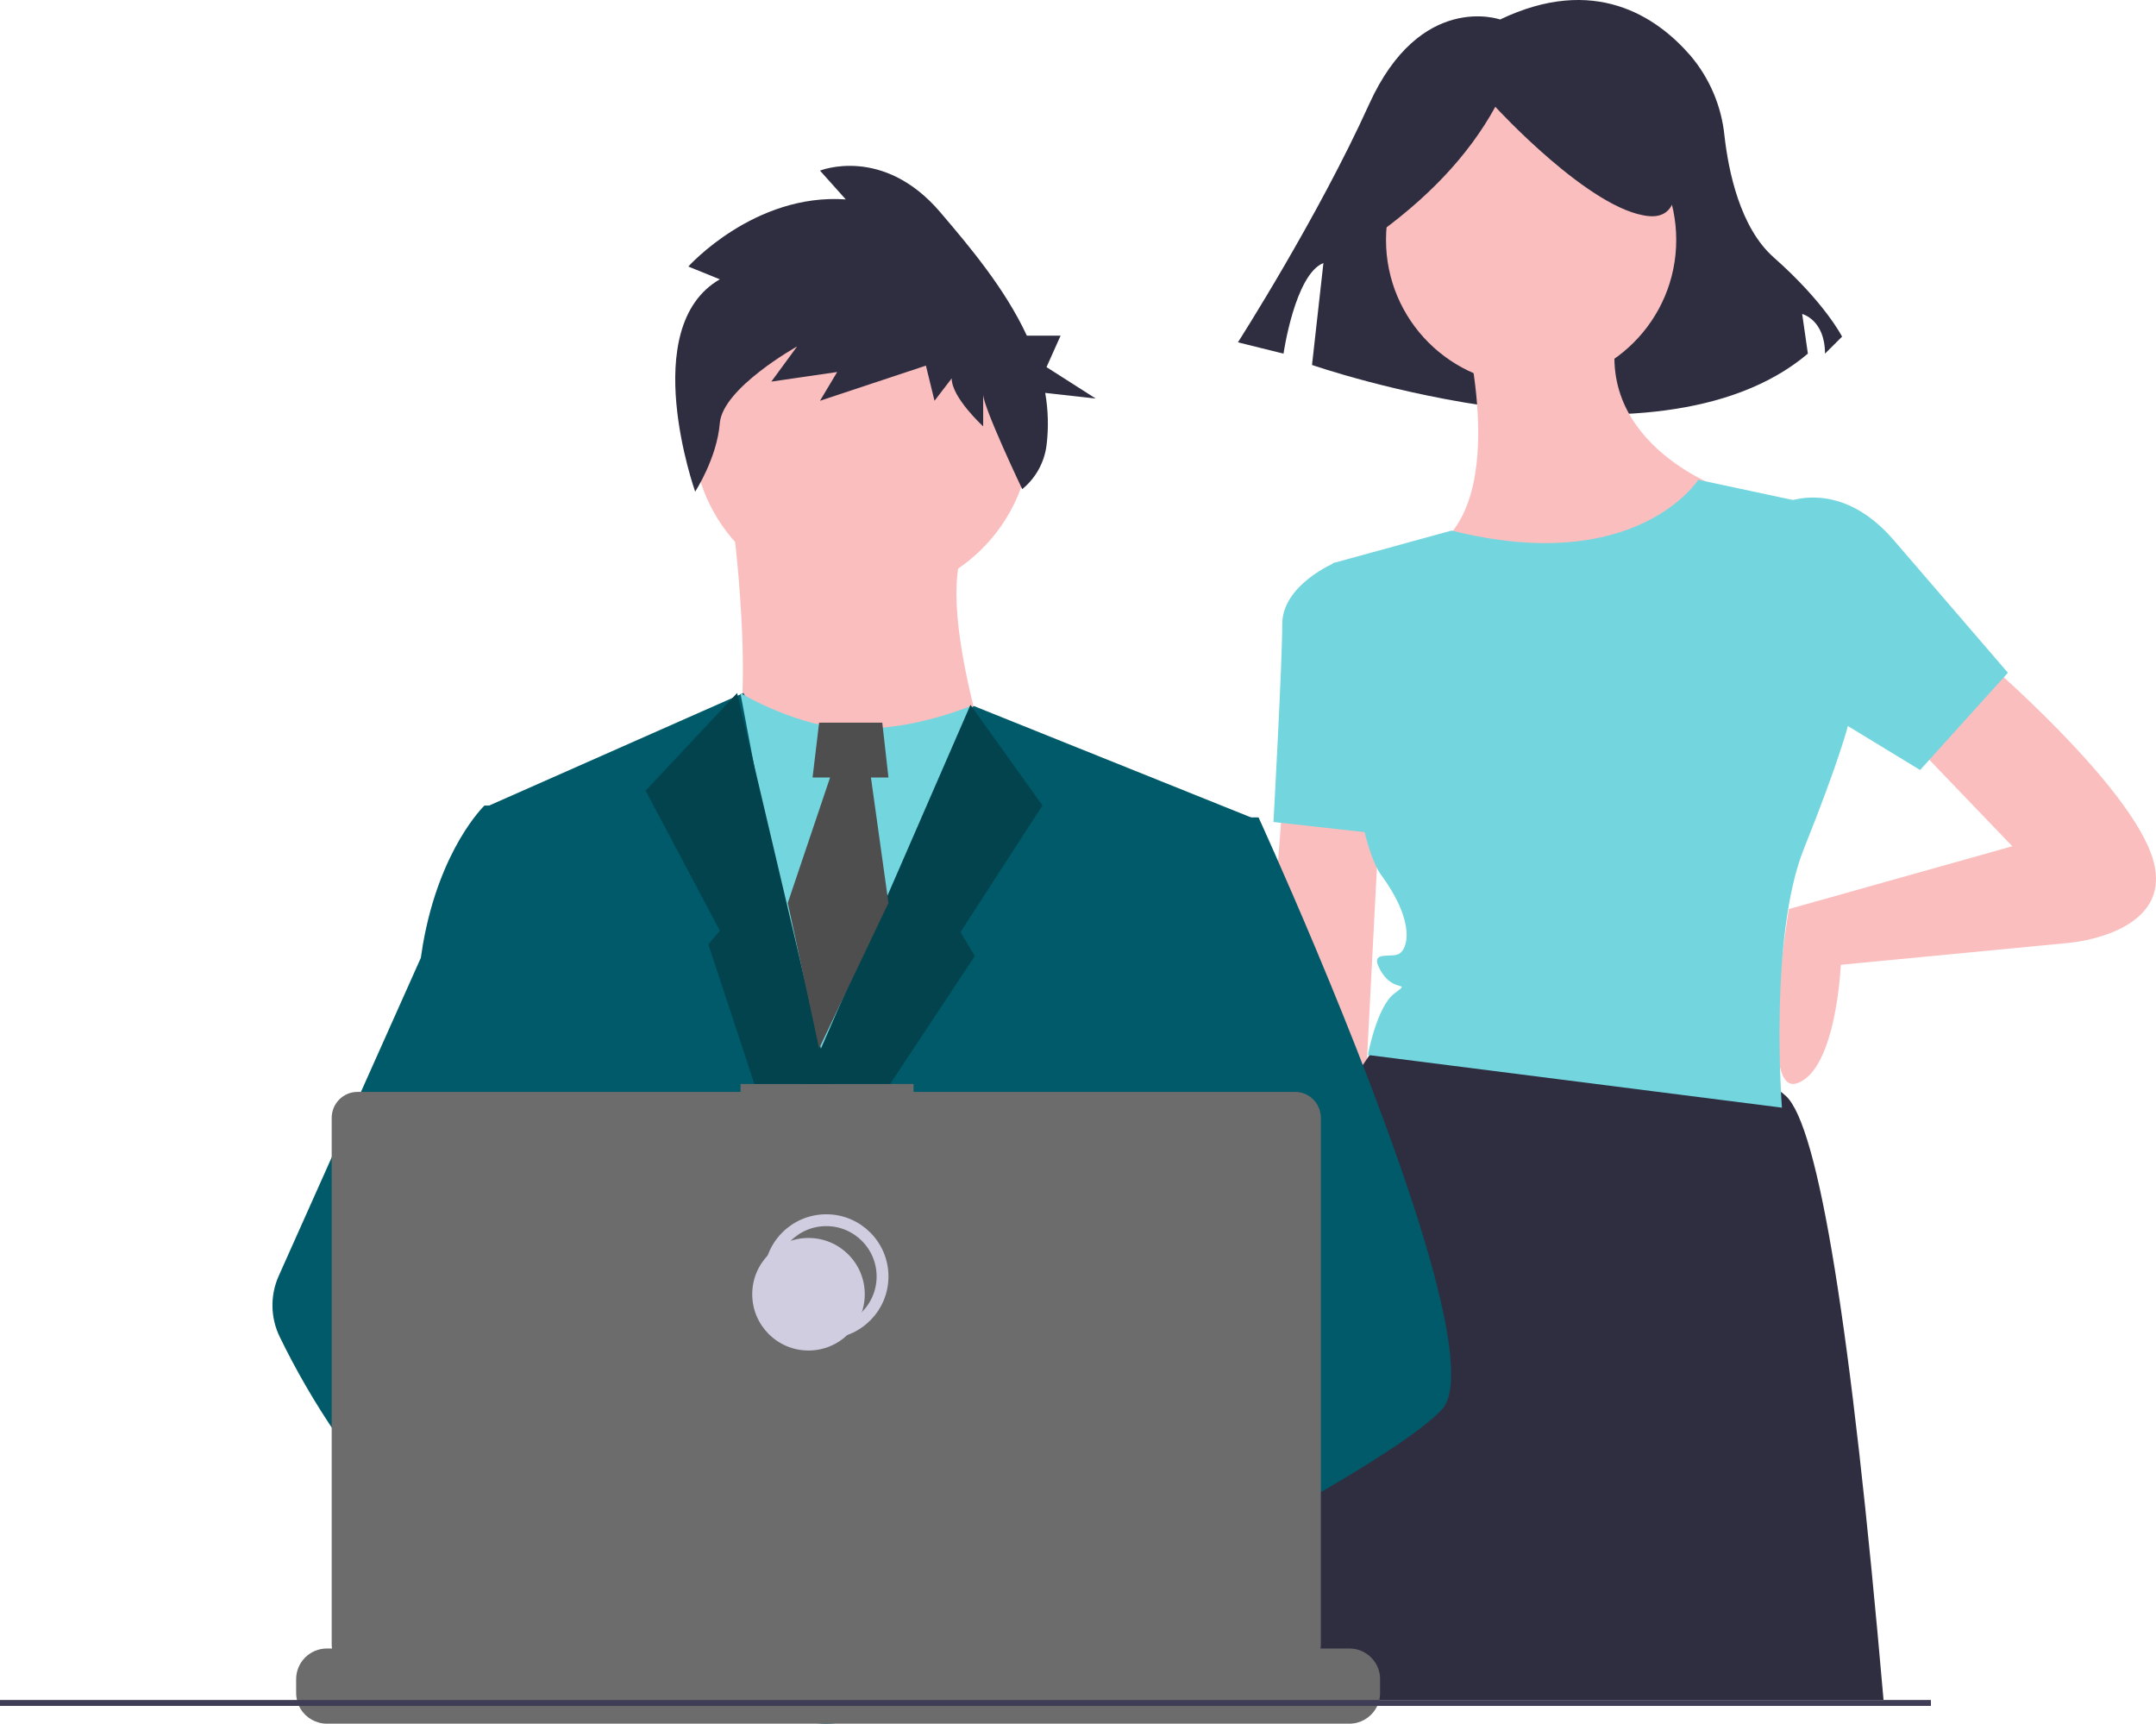
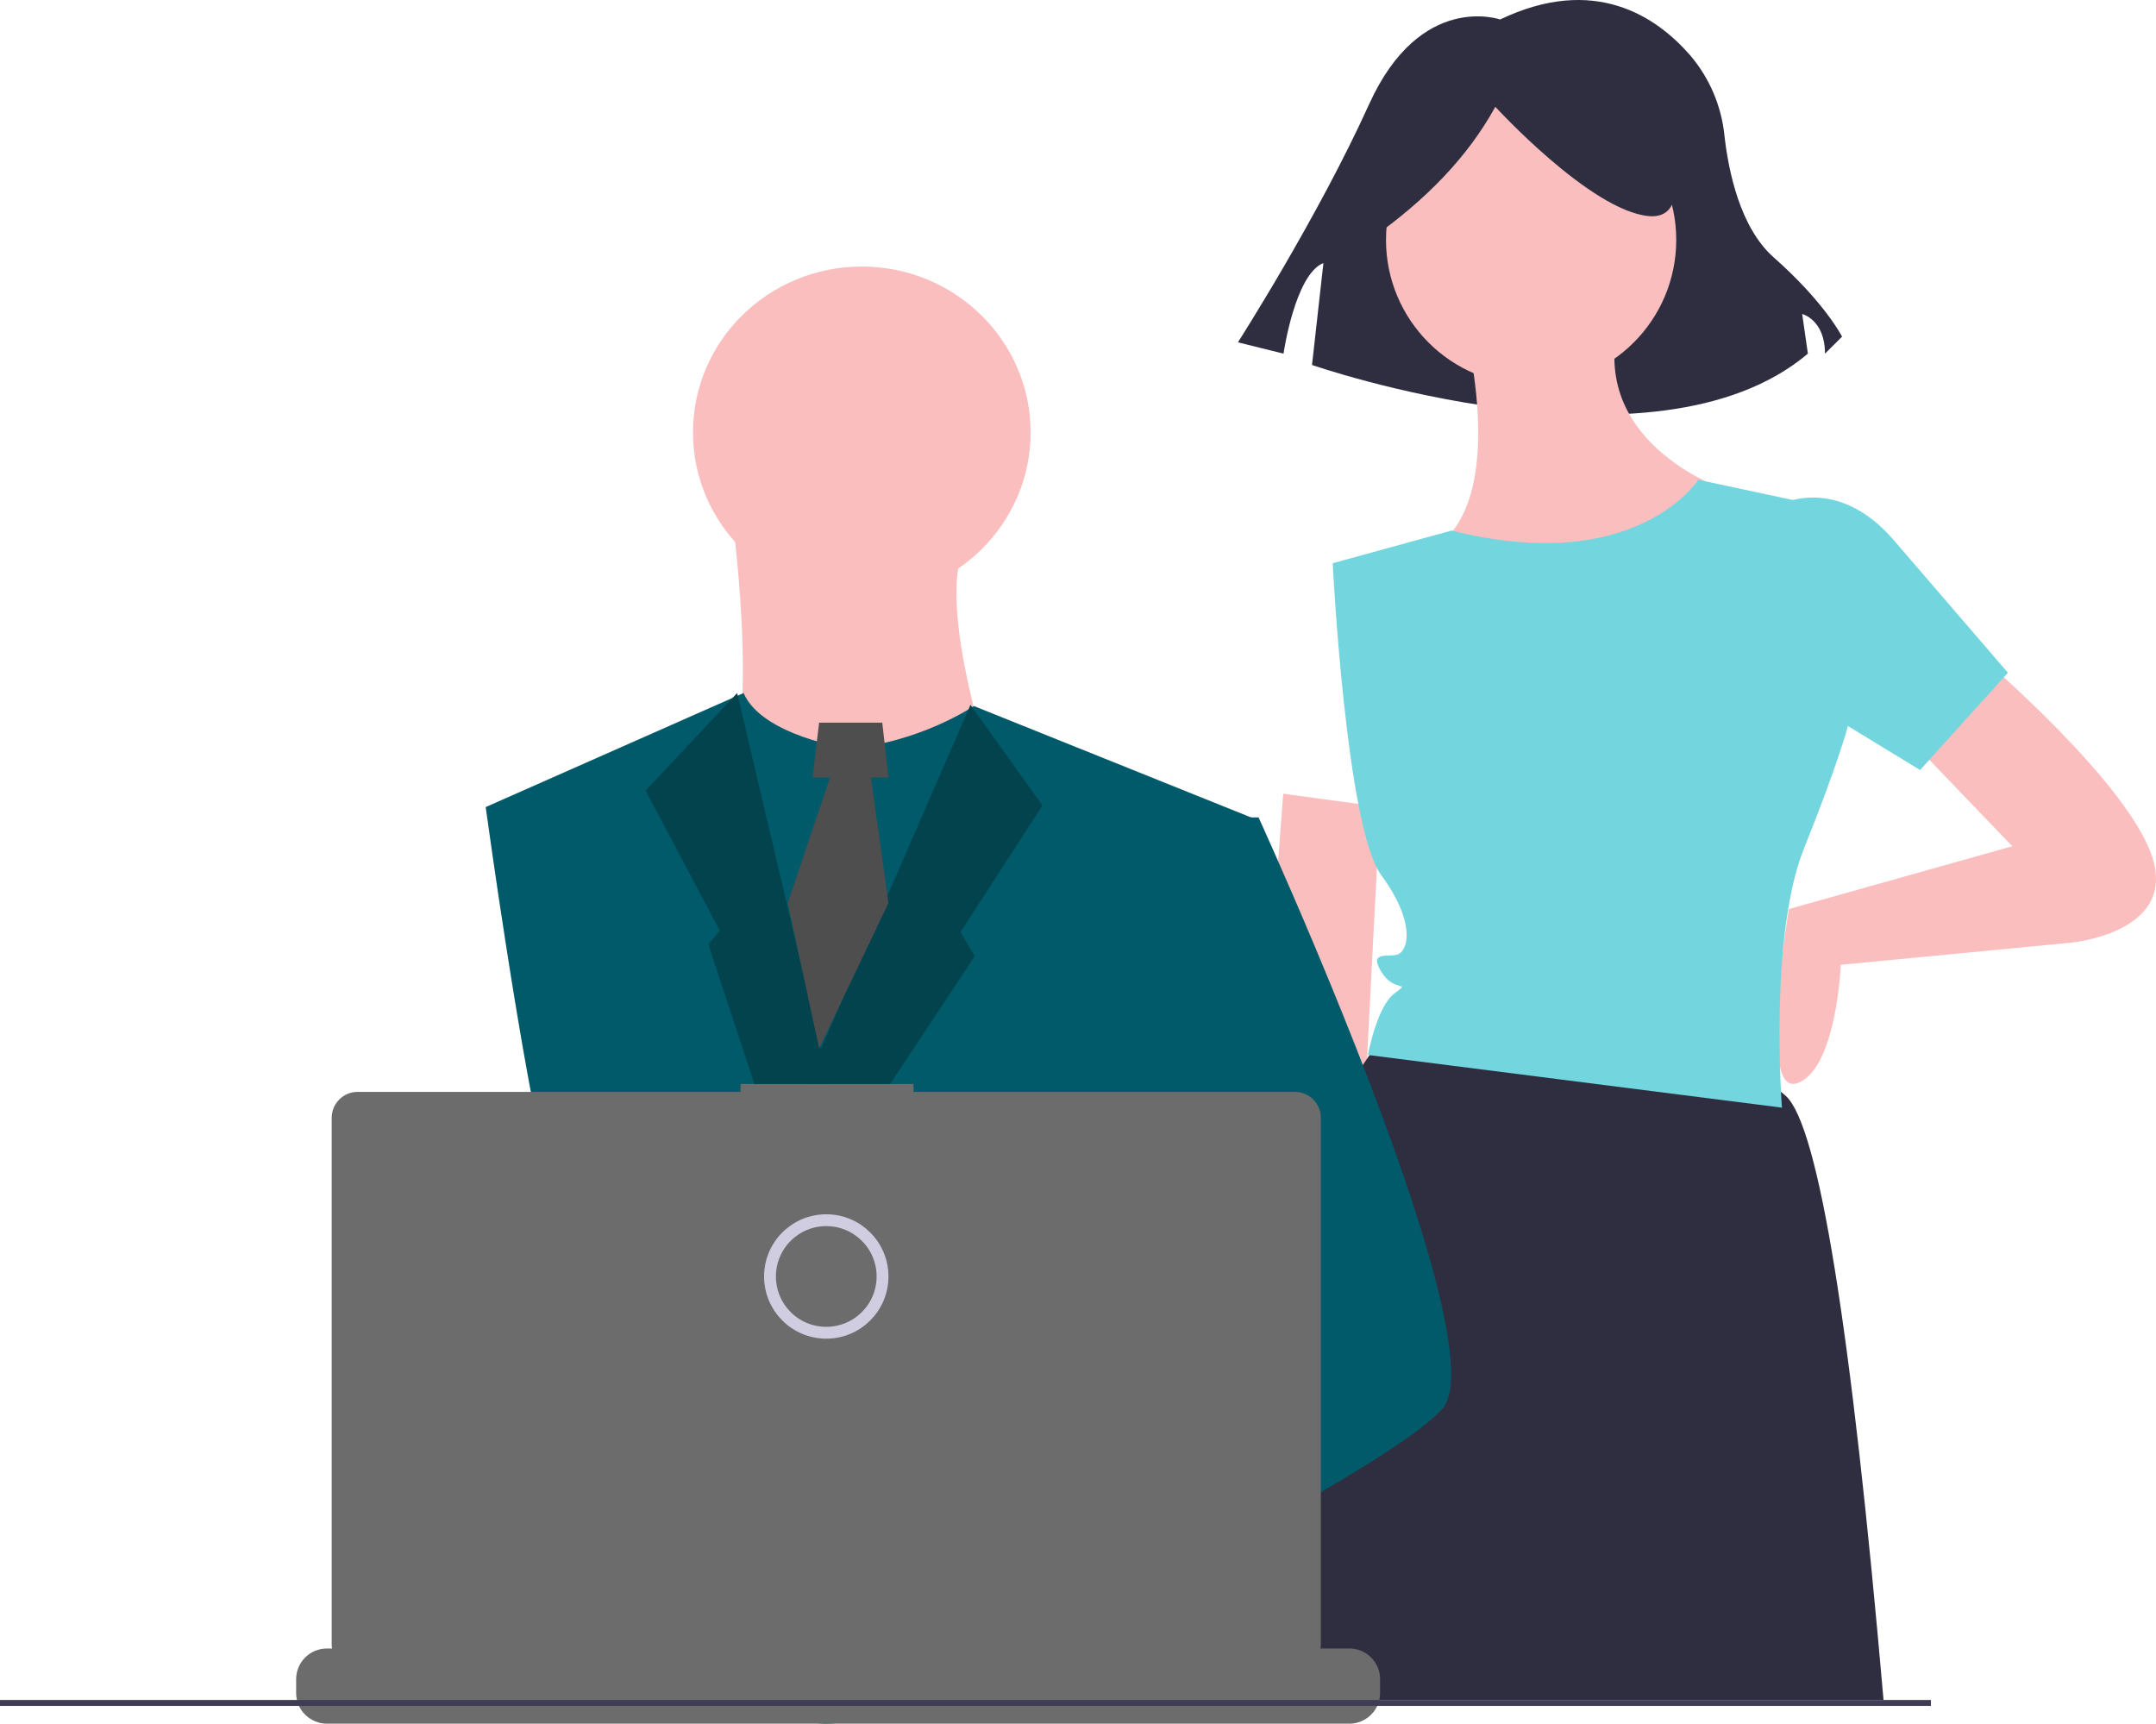
<svg xmlns="http://www.w3.org/2000/svg" width="364" height="291" viewBox="0 0 364 291">
  <g fill="none" fill-rule="evenodd">
    <path fill="#2F2E41" fill-rule="nonzero" d="M253.264 3.292s-13.472-4.78-22.132 14.342C222.472 36.757 209 57.792 209 57.792l7.698 1.912s1.925-13.386 6.736-15.298l-1.925 17.21s57.736 20.08 83.717-1.912l-.962-6.693s3.85.957 3.85 6.693L311 56.836s-2.887-5.737-11.547-13.386c-5.684-5.02-7.638-14.572-8.31-20.544-.502-4.986-2.51-9.705-5.76-13.538-5.755-6.628-16.241-13.672-32.119-6.076z" />
    <path fill="#FBBEBE" fill-rule="nonzero" d="M334.542 111s25.238 21.492 28.95 34.091c3.71 12.6-14.104 14.081-14.104 14.081l-38.599 3.706s-.742 17.787-7.422 20.01c-6.68 2.223-1.357-29.413-1.357-29.413l37.728-10.607-17.072-17.787L334.542 111zM216.647 134l-2.973 39.245-16.353 66.642s-14.866 30.359-2.23 31.1c12.636.74 11.893-28.879 11.893-28.879l23.786-62.94 2.23-42.947L216.647 134z" />
    <circle cx="258.5" cy="40.5" r="24.5" fill="#FBBEBE" fill-rule="nonzero" />
    <path fill="#FBBEBE" fill-rule="nonzero" d="M246.766 53s8.997 31.788-5.248 39.92c-14.244 8.131 35.987 14.045 49.482-10.35 0 0-23.991-8.132-17.244-29.57h-26.99z" />
-     <path fill="#73D6DE" fill-rule="nonzero" d="M229.815 96.484L225.37 95s-8.889 3.71-8.889 10.387c0 6.678-1.481 33.387-1.481 33.387L235 141l-5.185-44.516z" />
    <path fill="#2F2E41" fill-rule="nonzero" d="M318 287H198c7.426-32.025 11.198-48.786 11.316-50.283 2.116-27.654 16.438-50.71 21.98-58.7.279-.405.537-.77.769-1.095.895-1.25 1.415-1.91 1.415-1.91s42.937-.696 65.145 8.14c1.071.447 2.051 1.084 2.892 1.881C307.037 190.1 312.532 224.089 318 287z" />
    <path fill="#73D6DE" fill-rule="nonzero" d="M300.448 85.218s9.638-5.225 19.276 5.97L339 113.58 324.172 130 296 112.833l4.448-27.615z" />
    <path fill="#2F2E41" fill-rule="nonzero" d="M231.894 40c8.77-6.238 15.868-13.423 20.563-21.97 0 0 16.093 17.576 25.928 18.455 9.834.879.894-21.091.894-21.091L261.398 11l-16.987 1.758L231 21.545 231.894 40z" />
    <path fill="#73D6DE" fill-rule="nonzero" d="M286.718 81s-10.406 16.401-41.639 8.571l-17.723 4.866-2.356.647s2.23 44.475 8.18 52.63c5.948 8.153 4.461 12.6 2.974 13.342-1.487.741-5.205-.741-2.975 2.965 2.231 3.706 5.206 1.482 2.231 3.706-2.974 2.224-4.461 10.378-4.461 10.378L300.846 187s-2.23-28.91 3.718-43.734C310.513 128.44 312 122.51 312 122.51l-4.462-37.062L286.718 81z" />
    <ellipse cx="145.5" cy="73" fill="#FBBEBE" fill-rule="nonzero" rx="28.5" ry="28" />
    <path fill="#FBBEBE" fill-rule="nonzero" d="M123.707 88s5.373 40.496-2.893 45.041C112.547 137.587 170 138 170 138s-12.813-35.124-7.027-45.868L123.707 88z" />
    <path fill="#005A69" fill-rule="nonzero" d="M212 138.316l-4.77 21.742-10.088 45.999-.302 2.52-3.482 29.163-2.315 19.374-1.553 13.014c-9.441 4.856-16.284 8.209-16.284 8.209s-.588-2.954-1.537-6.732c-6.626 1.988-18.886 5.286-29.275 5.945 3.783 4.22 5.522 8.185 3.164 11.111-7.118 8.82-36.502-9.658-46.779-16.549-.24 1.65-.33 3.318-.271 4.984l-7.865-6.053.779-13.93 1.312-23.567 1.65-29.555c-.52-1.265-.956-2.564-1.305-3.887-2.409-8.573-5.332-25.691-7.574-40.046-1.805-11.553-3.16-21.316-3.447-23.393l-.058-.411L125.537 117c3.094 7.181 17.542 9.34 17.542 9.34 11.97-.825 21.353-7.143 21.353-7.143L212 138.316z" />
    <path fill="#A0616A" fill-rule="nonzero" d="M176 270.358s-1.837.636-4.823 1.537c-6.601 2.001-18.817 5.322-29.168 5.985-8.913.577-16.444-.812-17.822-6.691-.59-2.529.247-4.608 2.072-6.317 5.448-5.107 19.677-6.937 30.963-7.565 3.187-.176 6.134-.258 8.588-.289 4.167-.054 6.899.031 6.899.031l.065.258 3.226 13.05z" />
-     <path fill="#2F2E41" fill-rule="nonzero" d="M121.527 47.155l-5.316-2.158s11.115-12.412 26.581-11.333l-4.35-4.857s10.633-4.317 20.299 7.016c5.081 5.957 10.96 12.96 14.625 20.847h5.693l-2.376 5.307L185 67.283l-8.536-.953c.508 2.906.586 5.873.231 8.802-.366 2.93-1.84 5.601-4.112 7.45 0 0-6.593-13.841-6.593-16v5.397s-5.316-4.857-5.316-8.095l-2.9 3.778-1.45-5.936-17.882 5.936 2.9-4.857-11.116 1.619 4.35-5.936s-12.566 7.015-13.05 12.951c-.482 5.936-4.16 11.561-4.16 11.561s-9.855-27.75 4.16-35.845z" />
    <path fill="#005A69" fill-rule="nonzero" d="M243.45 237.94c-2.901 3.147-10.092 7.886-18.81 13.016-3.242 1.907-6.694 3.871-10.216 5.824-8.403 4.662-17.201 9.281-24.462 13.013-9.445 4.855-16.291 8.207-16.291 8.207s-.59-2.953-1.538-6.73c-1.271-5.058-3.185-11.595-5.18-14.49-.07-.1-.14-.193-.21-.286-.58-.764-1.166-1.21-1.743-1.21l28.832-17.875 12.46-7.726-8.977-21.433-11.258-26.885 6.795-21.626 6.83-21.739h12.801s4.239 9.254 9.659 22.157c.81 1.93 1.647 3.941 2.499 6.018 11.15 27.125 25.051 65.003 18.81 71.765z" />
    <path fill="#A0616A" fill-rule="nonzero" d="M145.915 287.714c-7.198 8.62-36.912-9.439-47.305-16.173-2.263-1.466-3.61-2.394-3.61-2.394l9.508-12.265 3.011-3.882s2.694 1.383 6.677 3.632c.145.084.29.167.438.25 3.435 1.951 7.746 4.5 12.097 7.345 6.003 3.928 12.072 8.408 15.984 12.628 3.826 4.125 5.584 8 3.2 10.86z" />
-     <path fill="#005A69" fill-rule="nonzero" d="M114 256.68c-1.052-.004-2.102.082-3.139.257-8.908 1.537-11.536 9.634-12.284 15.059-.239 1.656-.33 3.331-.27 5.004l-7.871-6.078-2.868-2.214c-6.901-2.417-13.05-6.709-18.383-11.771-4.625-4.47-8.775-9.411-12.38-14.744-3.592-5.257-6.793-10.771-9.58-16.5-1.573-3.235-1.634-7.006-.166-10.292l9.746-21.81 14.244-31.878c.105-.758.22-1.5.345-2.225C74.22 143.222 81.787 136 81.787 136h5.781l3.868 23.488 4.805 29.18-3.368 11.028-7.78 25.468 7.435 8.11L114 256.68z" />
    <path fill="#6C6C6C" fill-rule="nonzero" d="M233 283.483v2.34c0 .642-.118 1.28-.352 1.877-.104.267-.229.525-.375.771-.937 1.57-2.633 2.53-4.464 2.529H55.19c-1.83 0-3.527-.96-4.464-2.529-.146-.246-.271-.504-.375-.77-.234-.599-.352-1.236-.352-1.878v-2.34c0-1.373.546-2.69 1.52-3.66.974-.971 2.294-1.517 3.671-1.516h9.95v-1.091c0-.057.023-.112.064-.153.04-.04.095-.063.153-.063h5.191c.058 0 .113.023.154.063.04.04.063.096.063.153v1.09h3.243v-1.09c0-.057.023-.112.063-.153.041-.04.096-.063.154-.063h5.191c.057 0 .113.023.153.063.04.04.064.096.063.153v1.09h3.248v-1.09c0-.057.022-.112.063-.153.04-.04.096-.063.153-.063h5.191c.058 0 .113.023.154.063.04.04.063.096.063.153v1.09h3.243v-1.09c0-.057.023-.112.063-.153.041-.04.096-.063.154-.063h5.191c.058 0 .113.023.153.063.04.04.064.096.064.153v1.09h3.243v-1.09c0-.057.022-.112.063-.153.04-.04.096-.063.153-.063h5.192c.057 0 .112.023.153.063.04.04.063.096.063.153v1.09h3.247v-1.09c0-.057.023-.112.064-.153.04-.04.095-.063.153-.063h5.191c.058 0 .113.023.153.063.041.04.064.096.064.153v1.09h3.243v-1.09c0-.057.023-.112.063-.153.04-.04.096-.063.153-.063h40.666c.058 0 .113.023.153.063.04.04.064.096.064.153v1.09h3.247v-1.09c0-.057.022-.112.063-.153.04-.04.096-.063.153-.063h5.192c.119.001.215.097.216.216v1.09h3.243v-1.09c0-.057.023-.112.064-.153.04-.04.095-.063.153-.063h5.191c.058 0 .113.023.153.063.041.04.064.096.064.153v1.09h3.243v-1.09c0-.057.023-.112.063-.153.04-.04.096-.063.153-.063h5.192c.057 0 .112.023.153.063.04.04.063.096.063.153v1.09h3.247v-1.09c0-.057.023-.112.064-.153.04-.04.095-.063.153-.063h5.191c.119.001.214.098.213.216v1.09h3.247v-1.09c0-.057.023-.112.063-.153.041-.04.096-.063.154-.063h5.191c.057 0 .113.023.153.063.04.04.064.096.063.153v1.09h3.244v-1.09c0-.057.022-.112.063-.153.04-.04.096-.063.153-.063h5.192c.057 0 .112.023.153.063.04.04.063.096.063.153v1.09h15.142c1.377 0 2.697.546 3.67 1.517.975.97 1.521 2.287 1.521 3.66z" />
    <path fill="#3F3D56" fill-rule="nonzero" d="M0 287L326 287 326 288 0 288z" />
    <path fill="#6C6C6C" fill-rule="nonzero" d="M218.643 184.338h-64.408V183H125.03v1.338H60.357c-2.406 0-4.357 1.966-4.357 4.39v88.881c0 2.425 1.95 4.391 4.357 4.391h158.286c2.406 0 4.357-1.966 4.357-4.39v-88.882c0-1.164-.459-2.28-1.276-3.104-.817-.824-1.925-1.286-3.08-1.286z" />
    <circle cx="139.5" cy="215.5" r="9.5" stroke="#D0CDE1" stroke-width="2" />
-     <circle cx="136.5" cy="218.5" r="9.5" fill="#D0CDE1" fill-rule="nonzero" />
-     <path fill="#73D6DE" d="M125 117l12.295 65L164 119.165c-6.695 2.603-13.195 3.905-19.5 3.905-9.458 0-19.5-6.07-19.5-6.07z" />
    <path fill="#02434E" d="M163.844 119L176 135.985l-13.847 21.369 2.418 4.057L150.286 183H136l27.844-64z" />
    <path fill="#02434E" d="M124.45 117L109 133.484l12.535 23.64-1.943 2.31L127.366 183H140l-15.55-66z" />
    <path fill="#4E4E4E" d="M138.292 122L137.184 131.268 140.142 131.268 133 152.443 138.292 177 150 152.443 147.043 131.268 150 131.268 148.955 122z" />
  </g>
</svg>